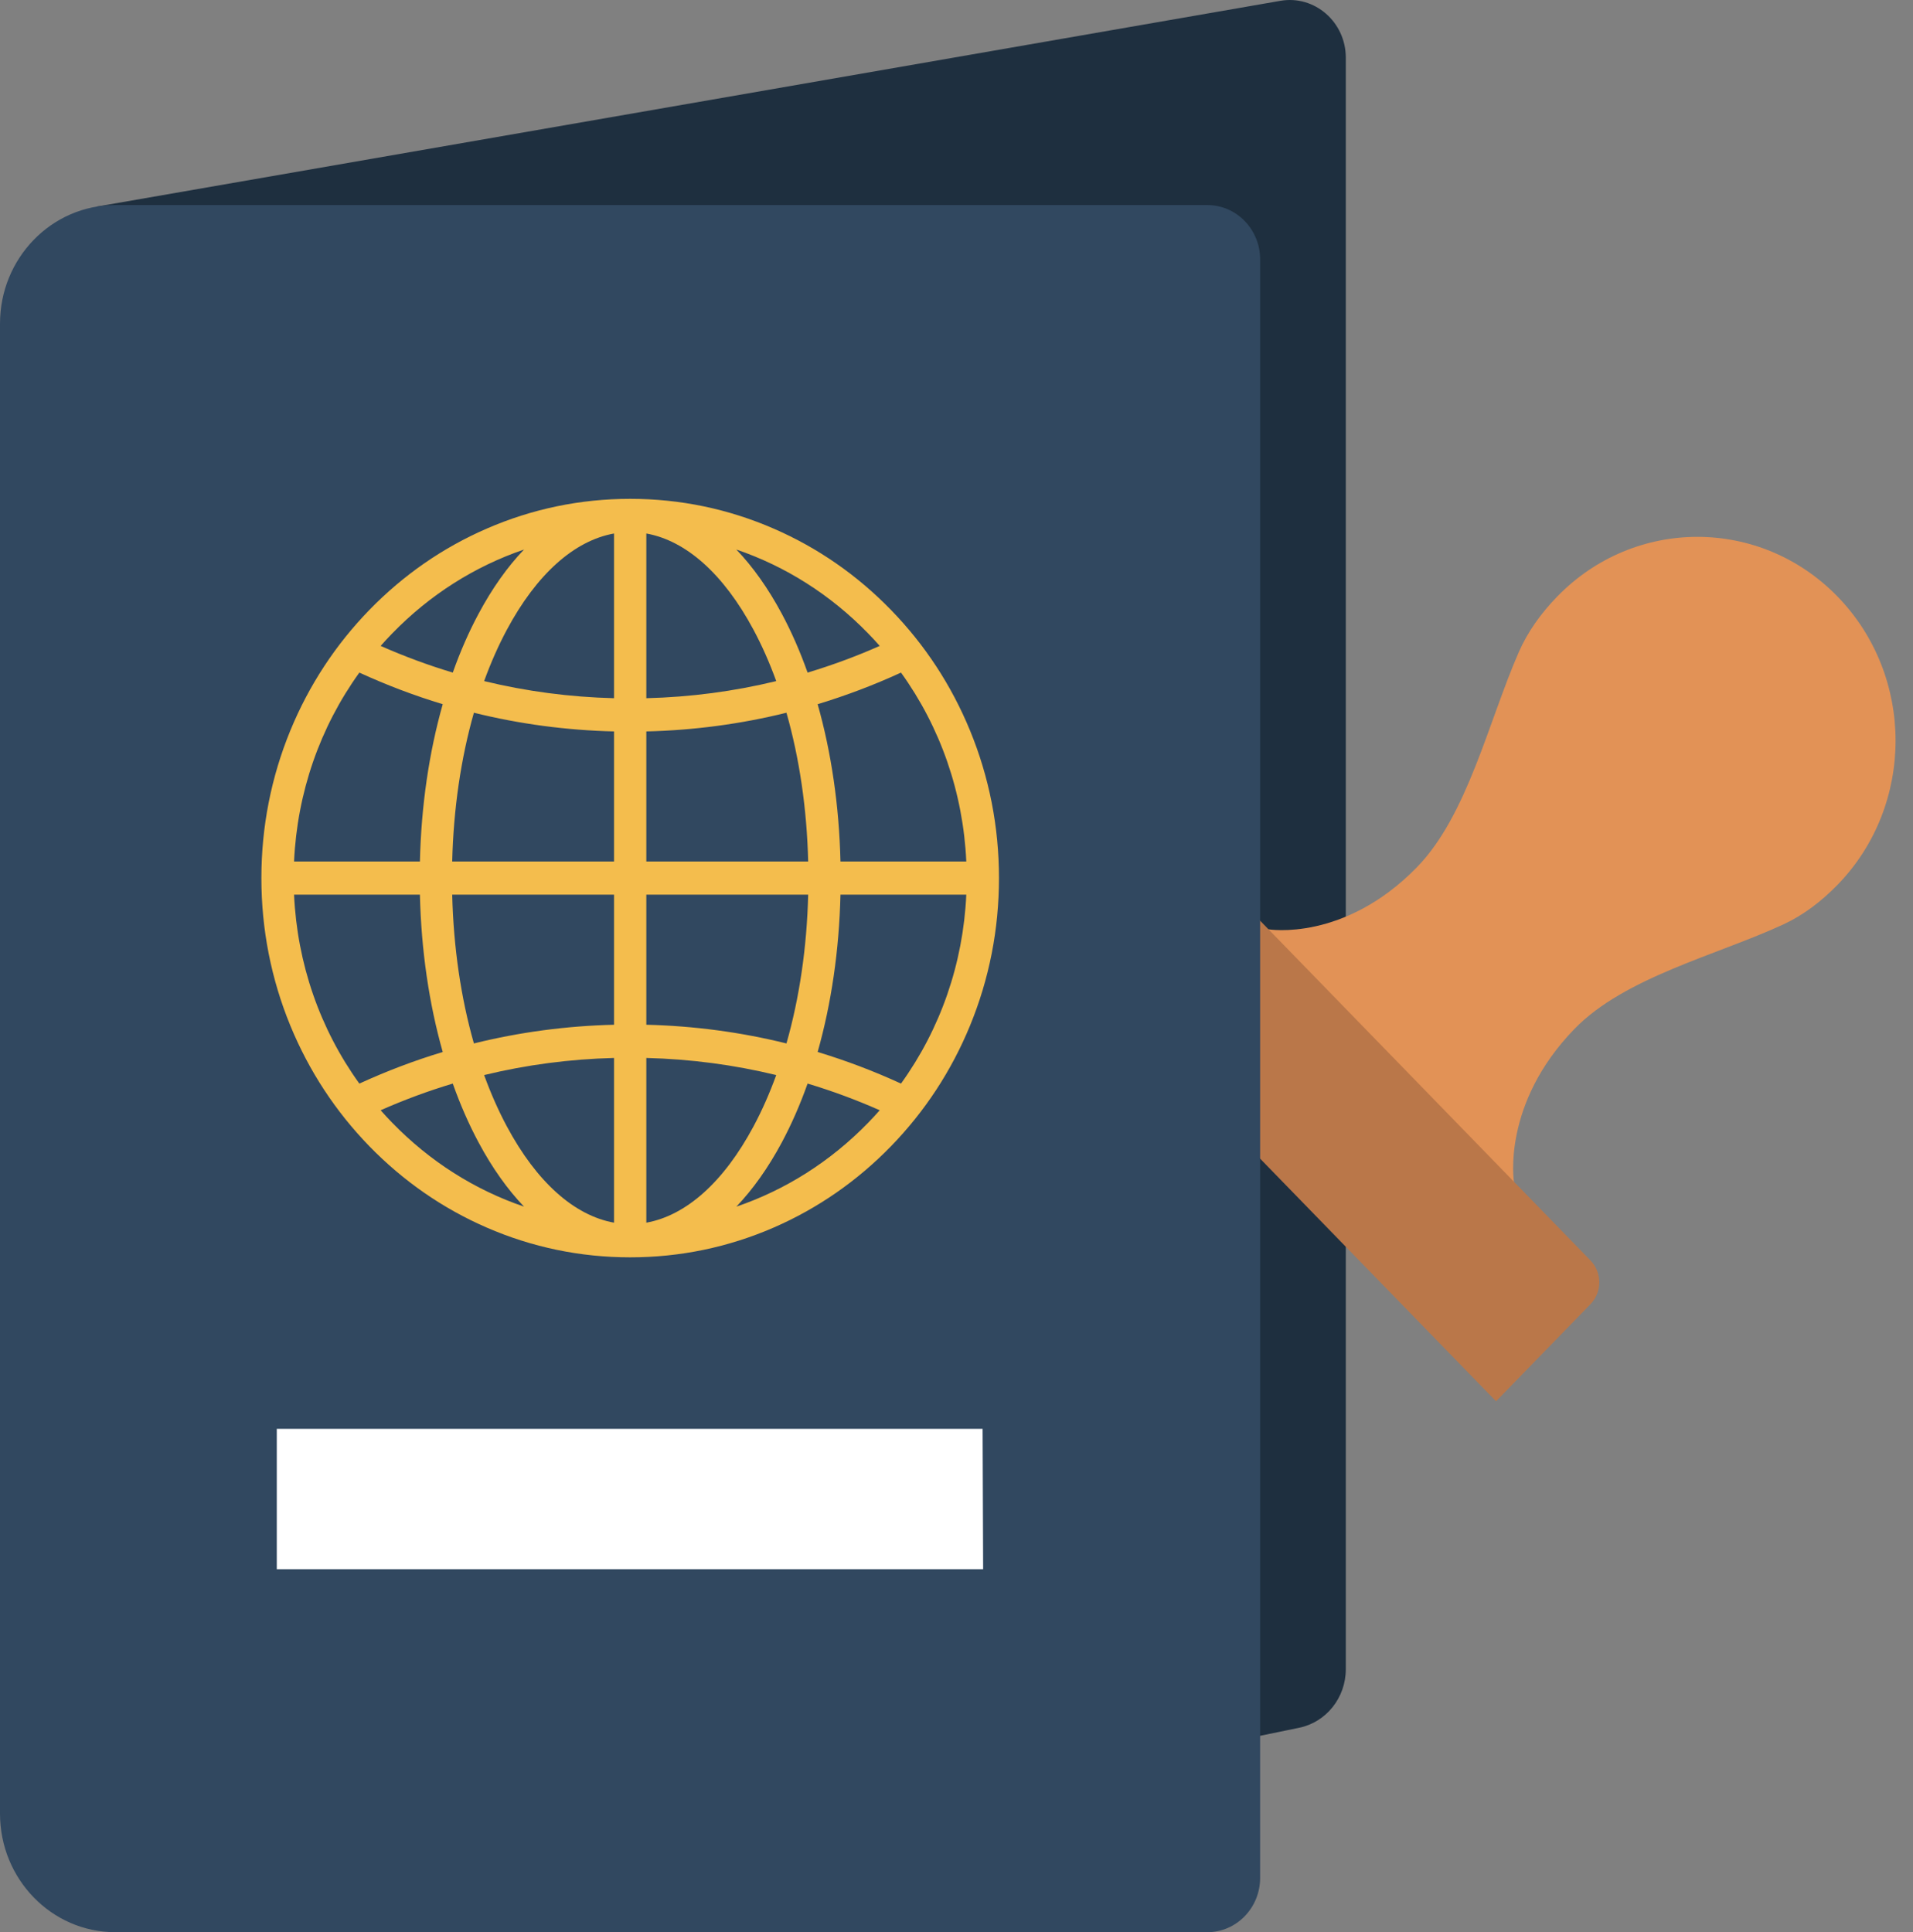
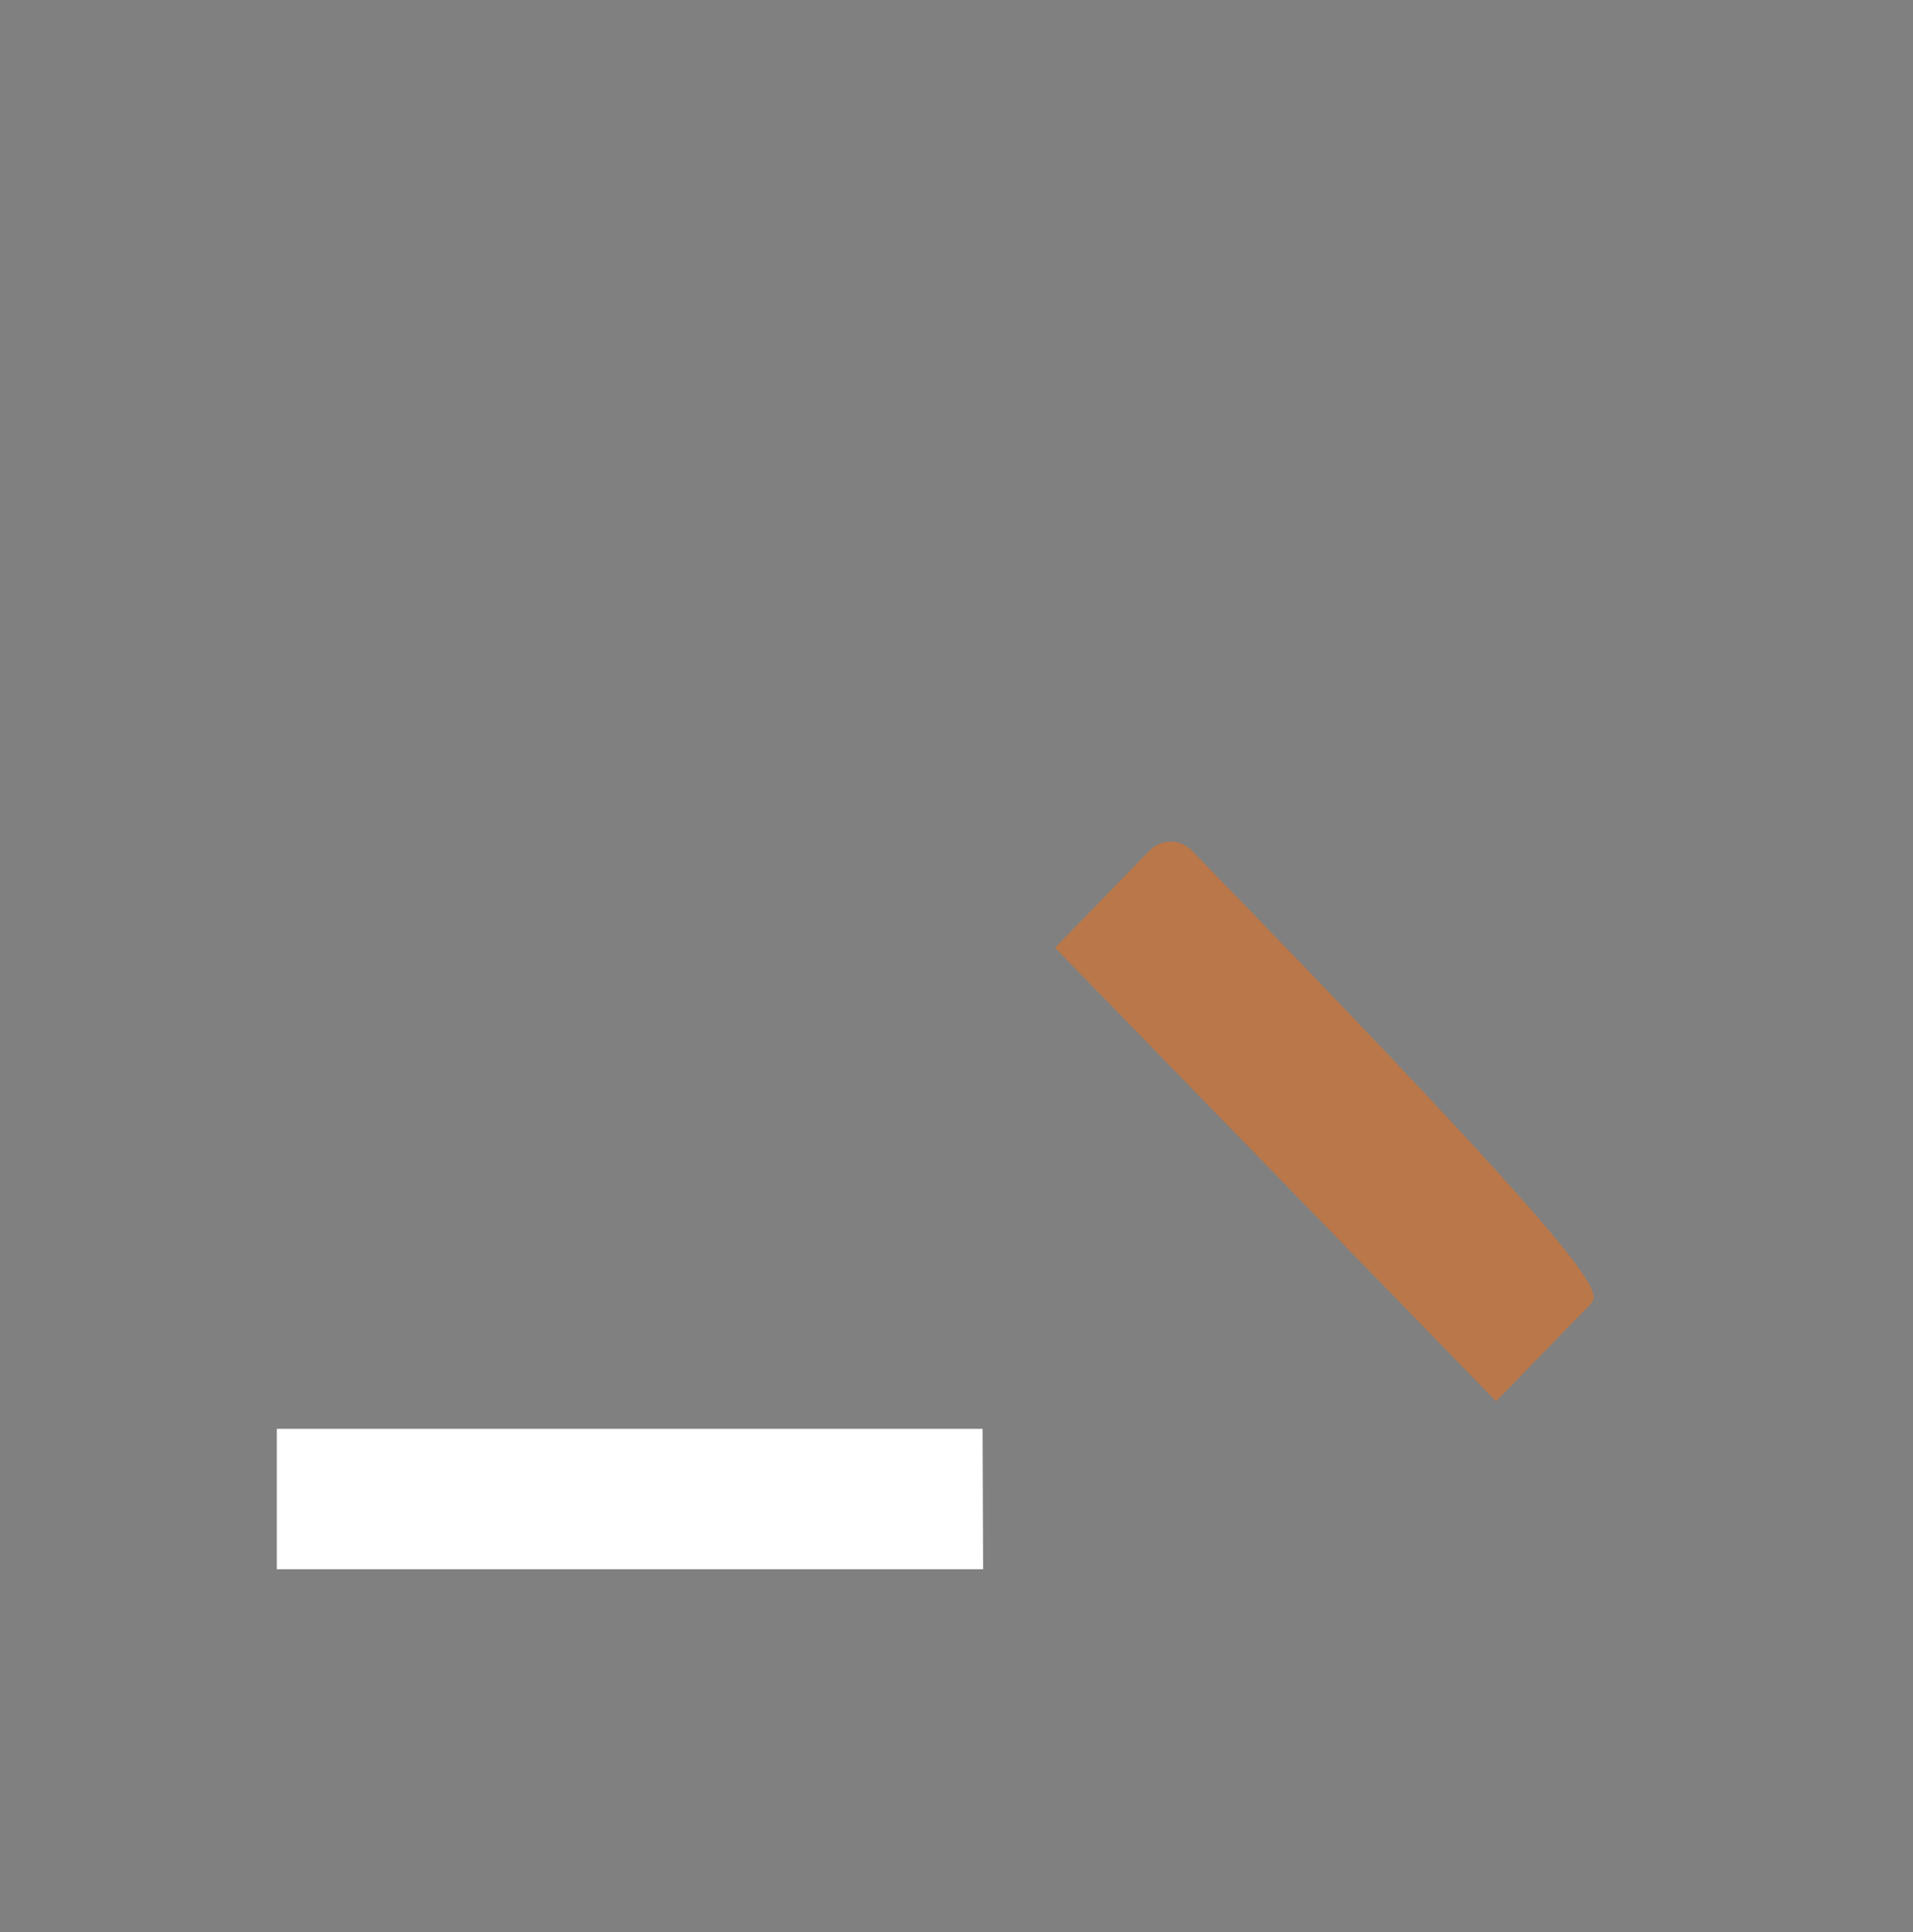
<svg xmlns="http://www.w3.org/2000/svg" width="99" height="100" viewBox="0 0 99 100" fill="none">
  <rect x="0" y="0" width="99" height="100" fill="#808080" stroke="none" />
-   <path d="M4.996 10.694L66.26 0.043C68.032 -0.265 69.647 1.139 69.647 2.987V86.389C69.647 87.862 68.636 89.131 67.231 89.42L42.303 94.546L4.996 10.694Z" fill="#1E2F3F" />
-   <path d="M65.642 48.096C65.642 48.096 69.558 48.76 73.34 44.871C75.947 42.19 77.047 37.29 78.601 33.746C79.061 32.695 79.75 31.737 80.588 30.874C84.594 26.755 91.088 26.755 95.094 30.874C99.099 34.996 99.099 41.675 95.094 45.794C94.257 46.654 93.323 47.364 92.301 47.838C88.857 49.436 84.091 50.566 81.485 53.247C77.702 57.138 78.348 61.165 78.348 61.165L76.264 64.213L63.027 50.154L65.642 48.096Z" fill="#E29256" />
-   <path d="M77.423 72.523L54.602 49.052L59.488 44.026C60.096 43.401 61.081 43.401 61.688 44.026L82.31 65.234C82.917 65.859 82.917 66.872 82.31 67.497L77.423 72.523Z" fill="#BA7749" />
-   <path d="M65.213 97.19C65.213 98.743 63.988 100 62.479 100H5.967C2.672 100 0 97.252 0 93.863V16.75C0 13.361 2.672 10.613 5.967 10.613H62.479C63.988 10.613 65.213 11.871 65.213 13.423V97.19Z" fill="#314860" />
-   <path d="M50.198 37.804C49.237 35.467 47.861 33.368 46.108 31.566C44.356 29.763 42.315 28.348 40.042 27.36C37.688 26.336 35.189 25.817 32.613 25.817C30.037 25.817 27.537 26.336 25.184 27.36C22.911 28.348 20.87 29.763 19.117 31.566C17.365 33.368 15.989 35.467 15.027 37.804C14.032 40.225 13.527 42.796 13.527 45.445C13.527 48.094 14.032 50.665 15.027 53.086C15.989 55.423 17.365 57.522 19.117 59.325C20.87 61.127 22.911 62.542 25.184 63.531C27.537 64.554 30.037 65.073 32.613 65.073C35.189 65.073 37.688 64.554 40.042 63.531C42.315 62.542 44.356 61.127 46.108 59.325C47.861 57.522 49.237 55.423 50.198 53.086C51.194 50.665 51.698 48.094 51.698 45.445C51.698 42.796 51.194 40.225 50.198 37.804ZM33.448 37.855C35.918 37.795 38.34 37.472 40.7 36.887C41.371 39.239 41.757 41.856 41.824 44.586H33.448V37.855ZM33.448 36.136V27.611C35.51 27.981 37.453 29.715 38.992 32.588C39.434 33.413 39.828 34.304 40.171 35.25C37.982 35.782 35.737 36.078 33.448 36.136ZM31.777 27.611V36.136C29.489 36.078 27.243 35.782 25.054 35.25C25.398 34.304 25.791 33.413 26.233 32.588C27.772 29.715 29.716 27.981 31.777 27.611ZM31.777 37.855V44.586H23.402C23.469 41.856 23.854 39.239 24.525 36.887C26.885 37.472 29.308 37.795 31.777 37.855ZM21.731 44.586H15.218C15.381 41.02 16.554 37.645 18.597 34.81C20.007 35.457 21.446 36.002 22.912 36.445C22.204 38.944 21.798 41.71 21.731 44.586ZM21.731 46.304C21.798 49.18 22.204 51.946 22.912 54.446C21.446 54.888 20.007 55.434 18.597 56.081C16.554 53.246 15.381 49.87 15.218 46.304L21.731 46.304ZM23.402 46.304H31.777V53.035C29.308 53.095 26.885 53.419 24.525 54.003C23.854 51.651 23.469 49.034 23.402 46.304ZM31.777 54.754V63.279C29.716 62.909 27.772 61.175 26.233 58.302C25.791 57.477 25.398 56.586 25.054 55.64C27.243 55.108 29.489 54.812 31.777 54.754ZM33.448 63.279V54.754C35.737 54.812 37.982 55.108 40.171 55.64C39.828 56.586 39.434 57.477 38.992 58.302C37.453 61.175 35.51 62.909 33.448 63.279ZM33.448 53.035V46.304H41.824C41.757 49.034 41.371 51.651 40.7 54.003C38.34 53.419 35.918 53.095 33.448 53.035ZM43.495 46.304H50.007C49.844 49.87 48.671 53.245 46.628 56.081C45.219 55.433 43.779 54.888 42.314 54.445C43.022 51.946 43.428 49.18 43.495 46.304ZM43.495 44.586C43.428 41.71 43.022 38.944 42.314 36.445C43.779 36.002 45.219 35.457 46.628 34.81C48.671 37.645 49.844 41.02 50.007 44.586H43.495ZM44.926 32.781C45.133 32.993 45.333 33.209 45.527 33.429C44.305 33.97 43.059 34.43 41.794 34.81C41.408 33.724 40.962 32.702 40.456 31.759C39.752 30.445 38.962 29.334 38.107 28.441C40.649 29.307 42.978 30.777 44.926 32.781ZM27.119 28.441C26.263 29.334 25.473 30.445 24.77 31.759C24.264 32.702 23.817 33.724 23.432 34.81C22.166 34.43 20.921 33.97 19.698 33.429C19.893 33.209 20.093 32.993 20.299 32.781C22.247 30.777 24.576 29.307 27.119 28.441ZM20.299 58.109C20.093 57.897 19.893 57.681 19.698 57.461C20.921 56.92 22.166 56.46 23.432 56.08C23.817 57.166 24.264 58.188 24.77 59.132C25.473 60.445 26.263 61.556 27.119 62.449C24.576 61.584 22.247 60.113 20.299 58.109ZM38.107 62.45C38.962 61.556 39.752 60.445 40.456 59.132C40.962 58.188 41.408 57.166 41.794 56.08C43.06 56.46 44.305 56.92 45.527 57.461C45.333 57.681 45.133 57.897 44.927 58.109C42.978 60.113 40.649 61.584 38.107 62.45Z" fill="#F4BD4D" />
+   <path d="M77.423 72.523L54.602 49.052L59.488 44.026C60.096 43.401 61.081 43.401 61.688 44.026C82.917 65.859 82.917 66.872 82.31 67.497L77.423 72.523Z" fill="#BA7749" />
  <path d="M50.878 81.215H14.324V73.949H50.851L50.878 81.215Z" fill="white" />
</svg>